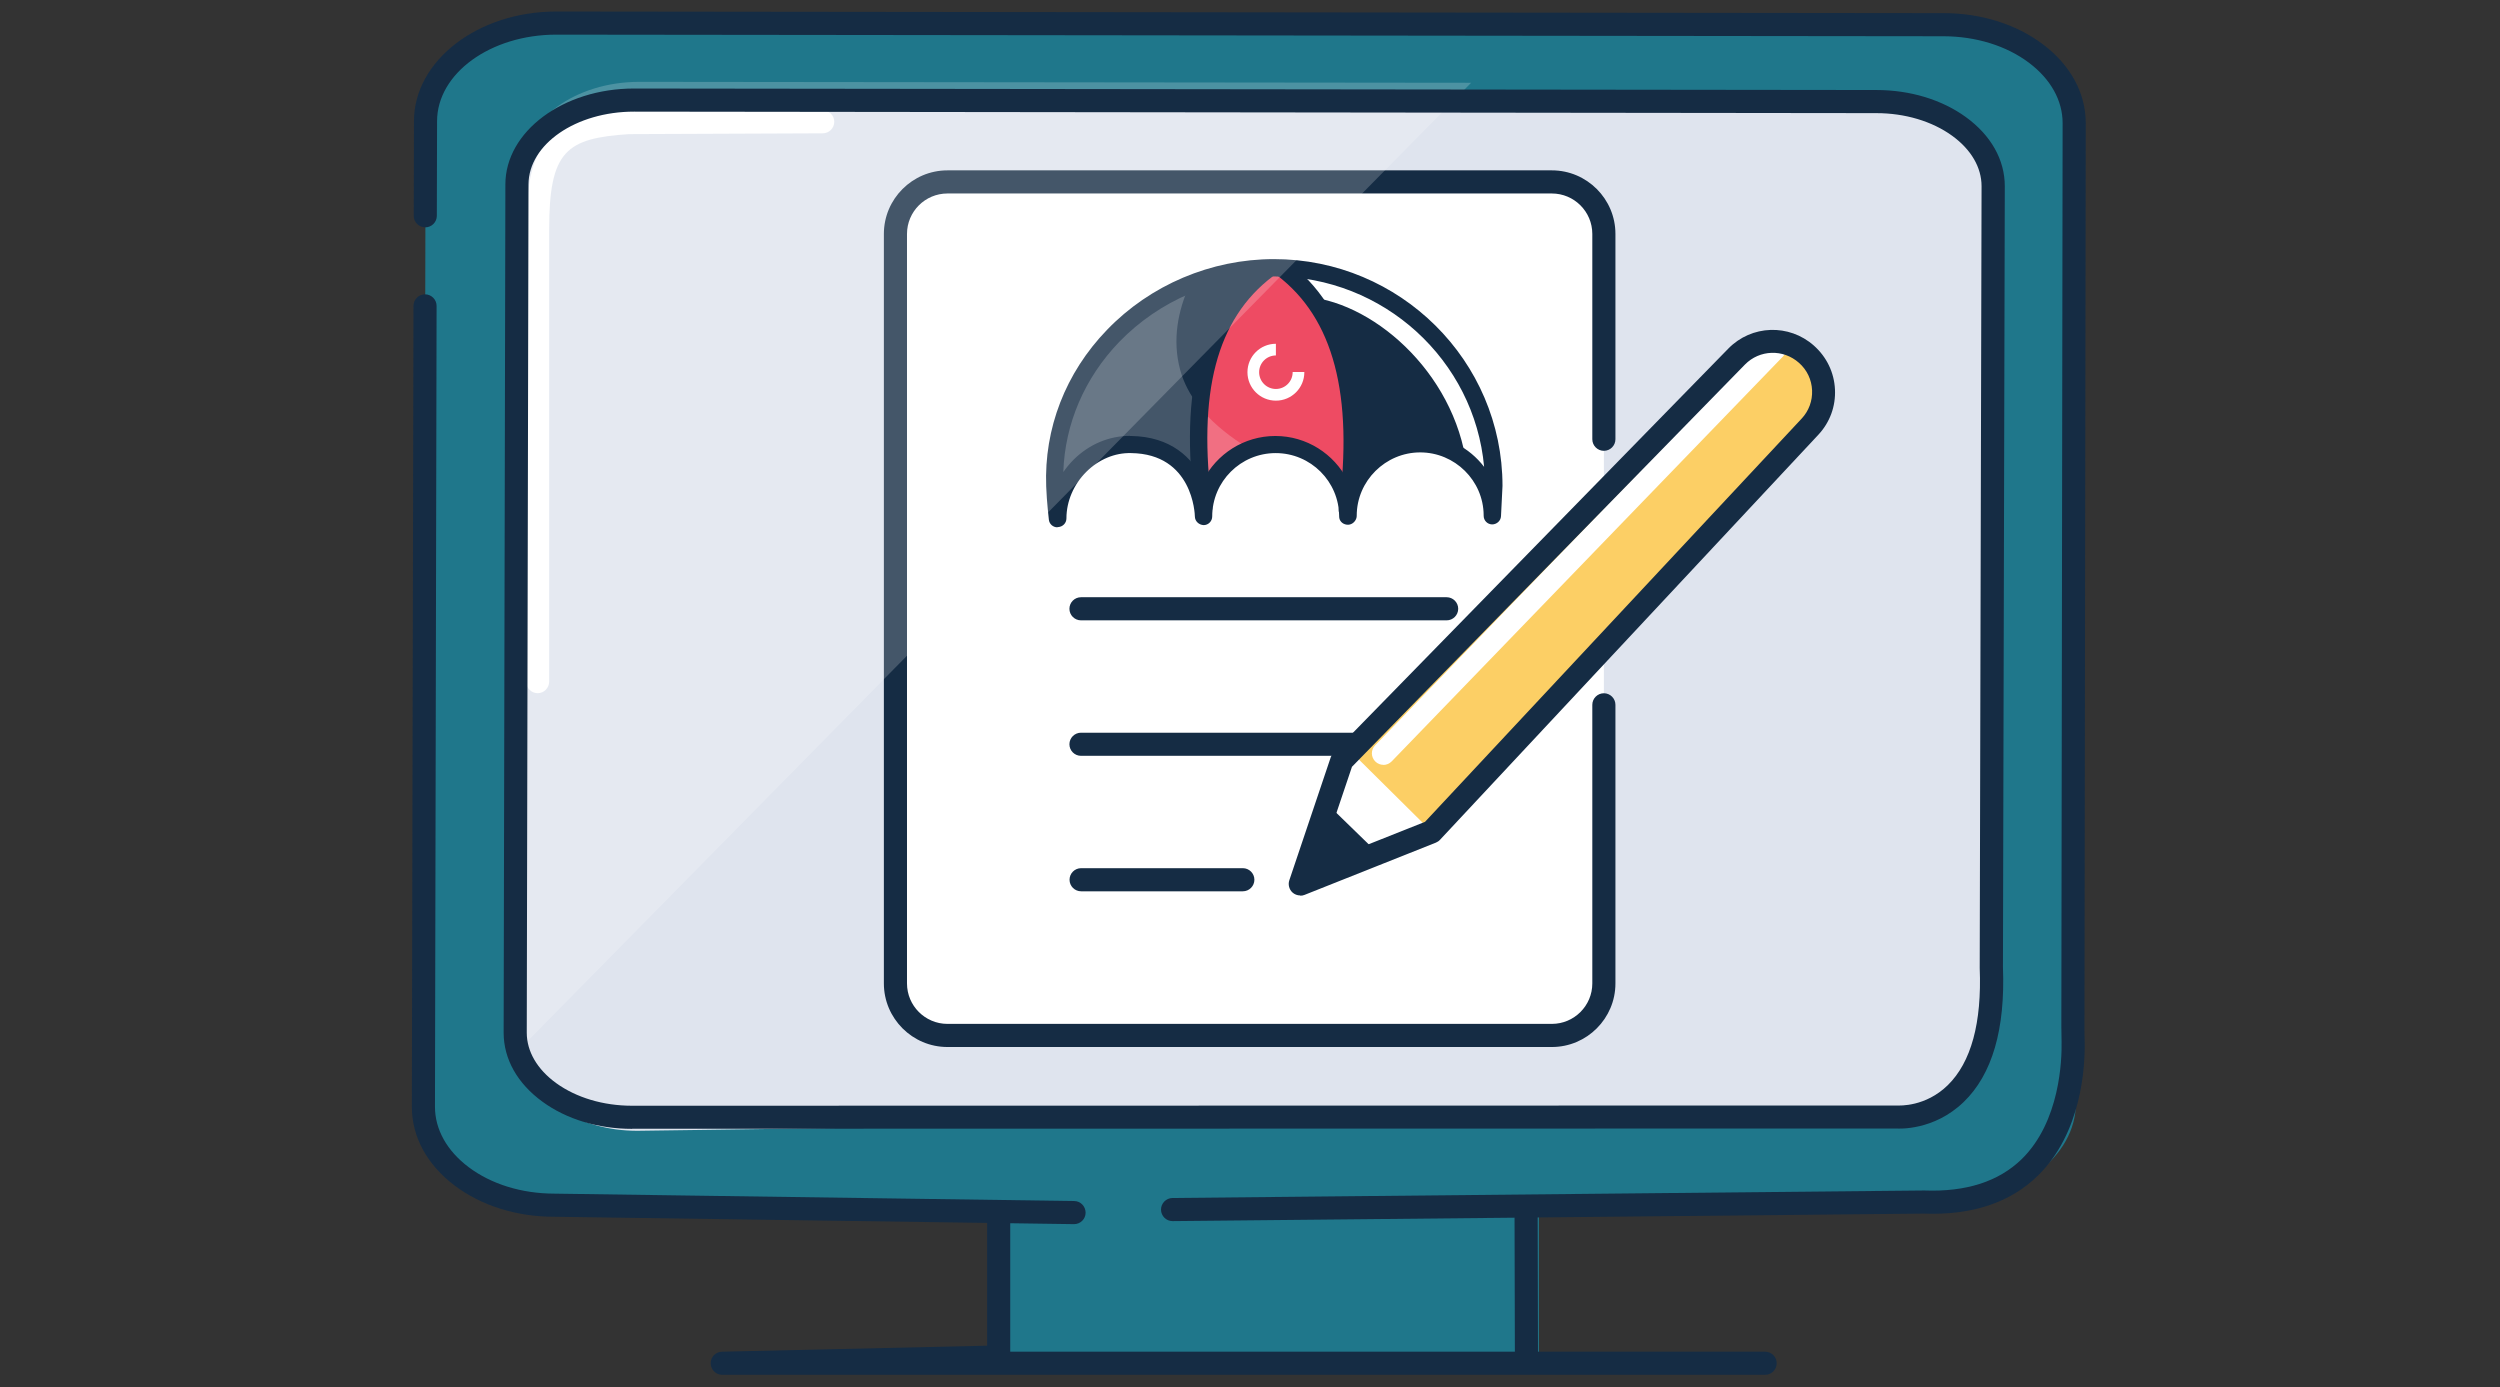
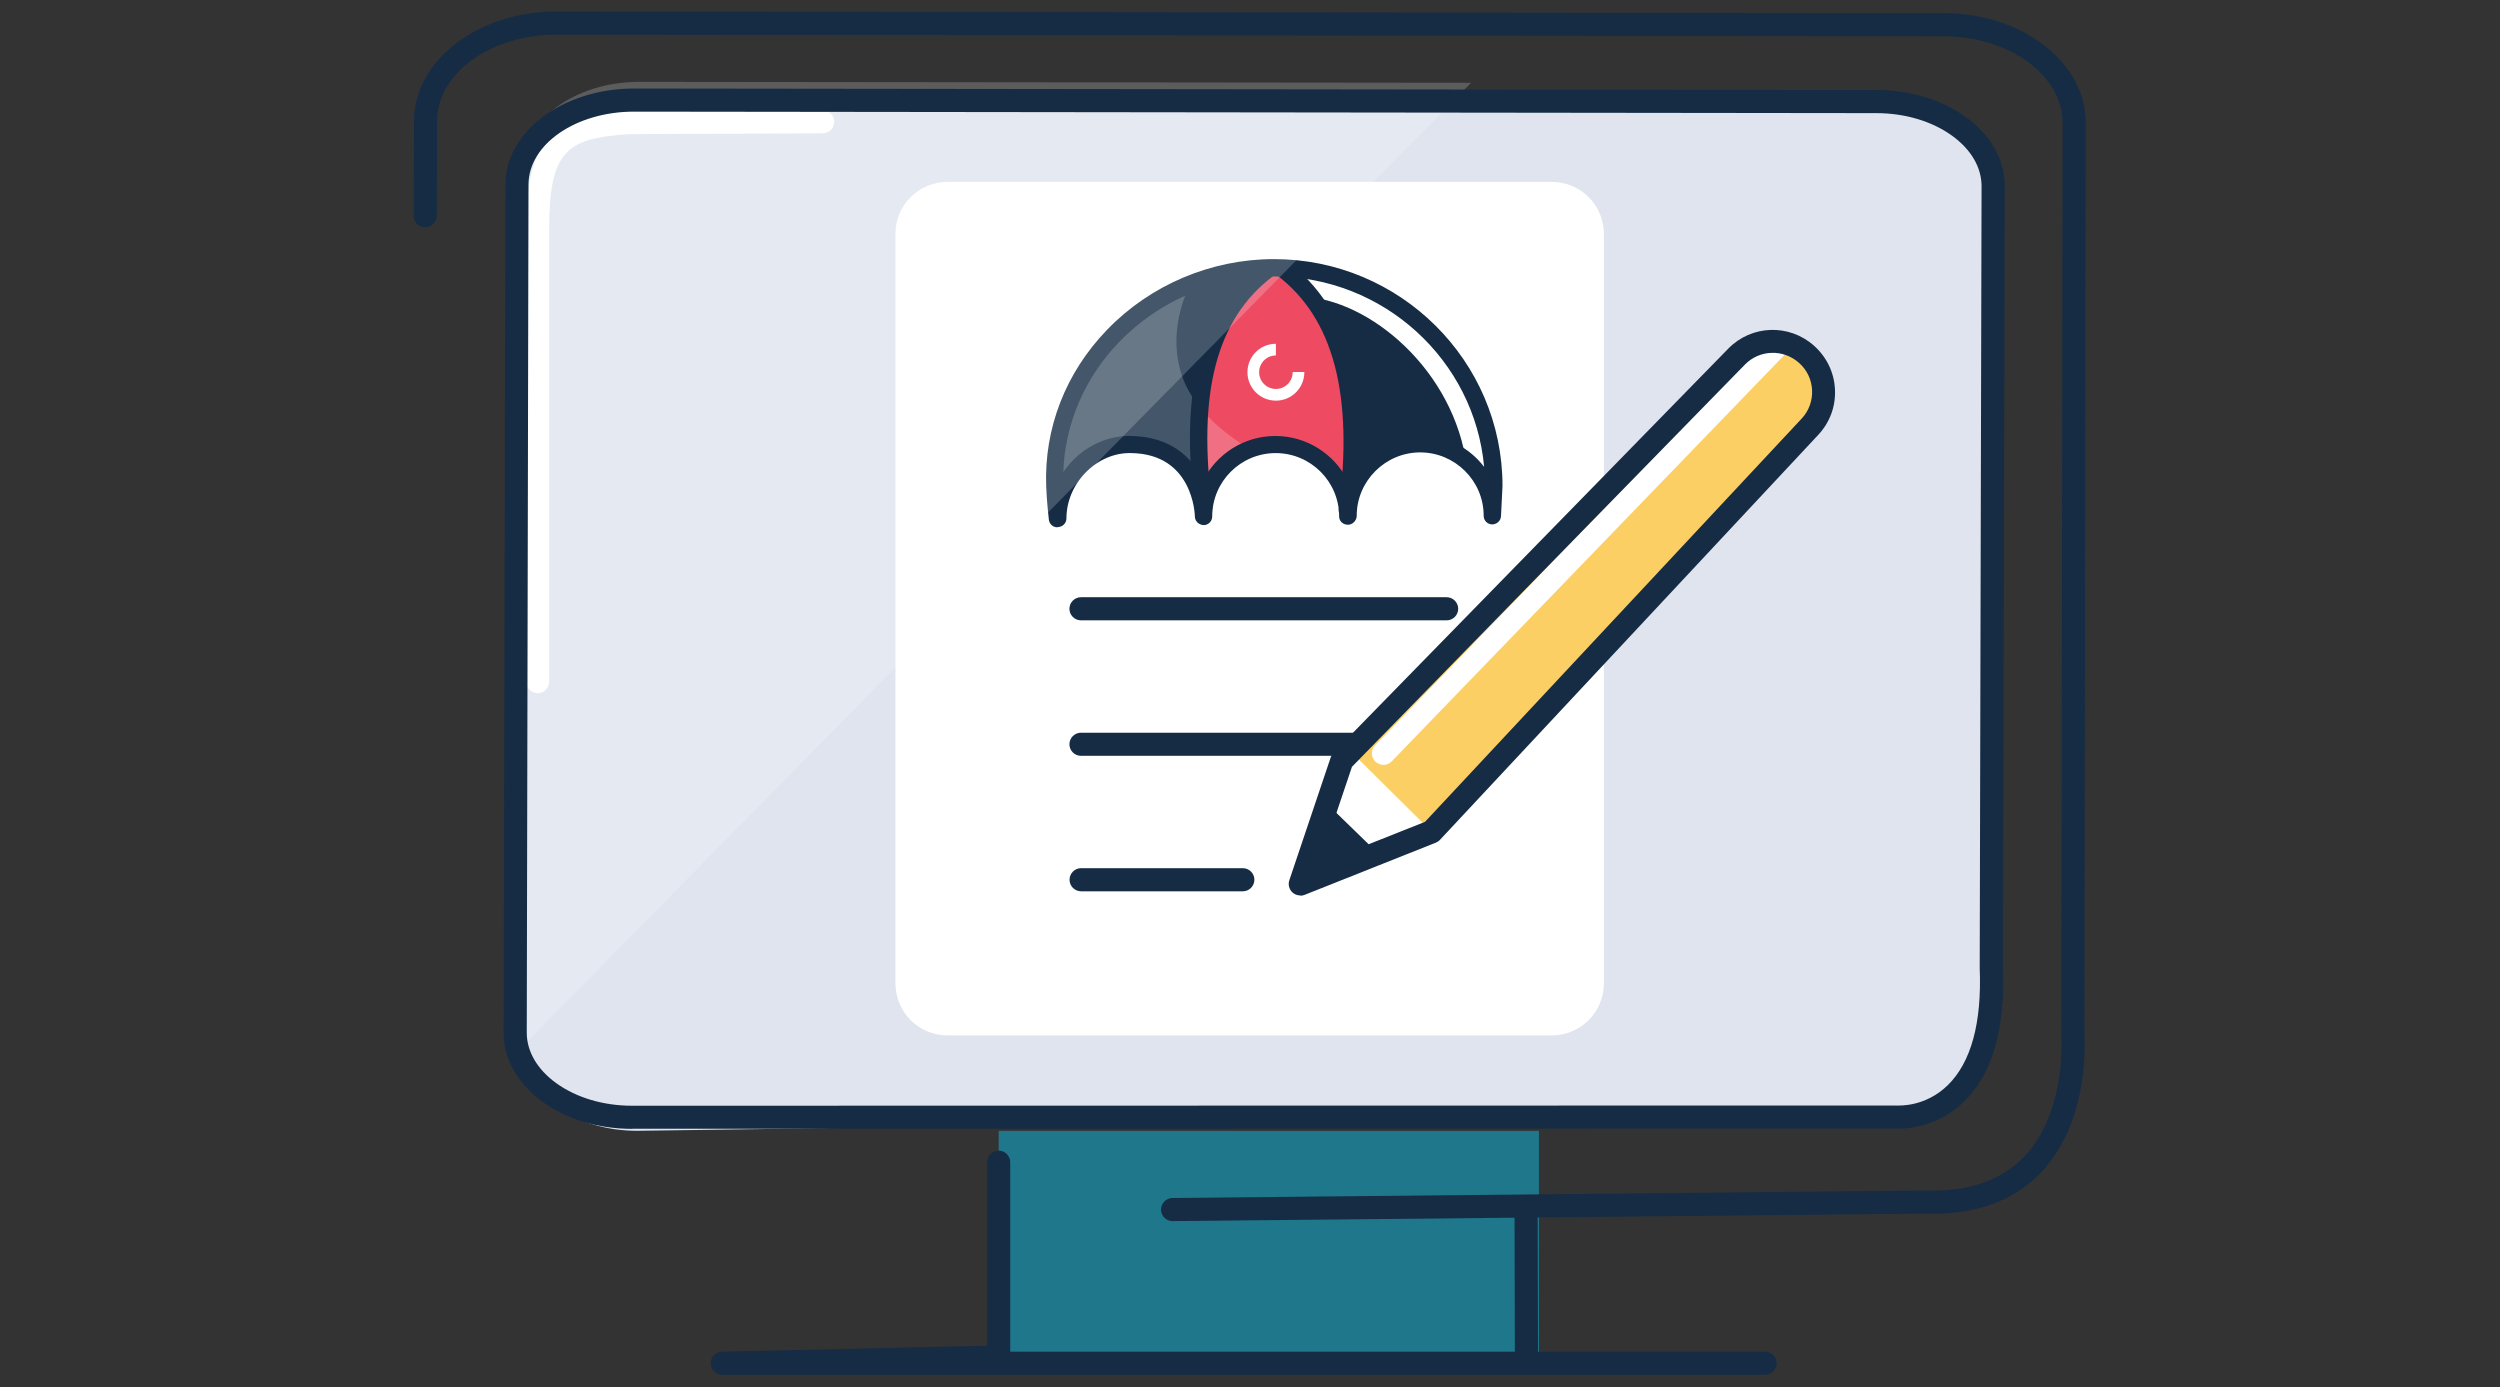
<svg xmlns="http://www.w3.org/2000/svg" width="173" height="96" viewBox="0 0 173 96" fill="none">
  <rect x="0" y="0" width="173" height="96" fill="#333333" stroke="none" />
  <path d="M106.493 78.258H69.109V93.906H106.493V78.258Z" fill="#1F778B" />
  <path d="M122.148 95.137H49.98C49.54 95.137 49.188 94.785 49.18 94.345C49.172 93.905 49.524 93.545 49.964 93.537L68.308 93.121V80.425C68.308 79.985 68.668 79.625 69.108 79.625C69.548 79.625 69.908 79.985 69.908 80.425V93.537H122.148C122.588 93.537 122.948 93.897 122.948 94.337C122.948 94.777 122.588 95.137 122.148 95.137Z" fill="#152C44" />
-   <path d="M134.605 83.122C139.605 83.122 143.653 80.074 143.653 76.322L143.541 8.522C143.541 4.77 139.501 1.722 134.509 1.714L38.517 1.602C33.517 1.602 29.461 4.634 29.453 8.386L29.309 76.594C29.309 80.346 33.349 83.394 38.341 83.402L134.605 83.122Z" fill="#1F778B" />
  <path d="M137.268 71.9C137.268 75.188 133.436 77.06 128.964 77.06L44.099 78.252C40.092 78.252 36.772 76.1 36.132 73.284C36.075 73.068 36.044 72.844 36.028 72.612V72.596C36.028 72.5 36.02 72.388 36.02 72.284V68.7L36.156 12.468V12.42C36.196 9.148 39.812 6.508 44.26 6.516L101.82 6.58H102.284L130.06 6.604C134.532 6.612 138.14 9.284 138.14 12.572L137.268 71.892V71.9Z" fill="#DFE4EE" />
  <path d="M37.21 47.969C36.77 47.969 36.41 47.609 36.41 47.169V15.873C36.41 9.873 37.994 8.033 43.482 7.681L56.93 7.625C57.362 7.641 57.73 7.977 57.73 8.425C57.73 8.865 57.378 9.225 56.93 9.225L43.53 9.281C39.194 9.569 38.002 10.417 38.002 15.881V47.169C38.002 47.609 37.642 47.969 37.202 47.969H37.21Z" fill="white" />
-   <path d="M74.324 84.711H74.316L38.324 84.199C35.748 84.199 33.3 83.431 31.46 82.039C29.548 80.599 28.5 78.663 28.5 76.591L28.612 21.167C28.612 20.727 28.972 20.367 29.412 20.367C29.852 20.367 30.212 20.727 30.212 21.167L30.1 76.591C30.1 78.151 30.924 79.631 32.42 80.759C33.988 81.943 36.092 82.591 38.332 82.599L74.332 83.111C74.772 83.111 75.124 83.479 75.124 83.919C75.124 84.359 74.764 84.711 74.324 84.711Z" fill="#152C44" />
  <path d="M81.141 84.501C80.701 84.501 80.349 84.149 80.341 83.709C80.341 83.269 80.693 82.909 81.133 82.901L133.157 82.381C136.061 82.493 138.317 81.757 139.909 80.205C142.557 77.605 142.685 73.341 142.661 72.093C142.661 71.733 142.645 71.373 142.645 71.013L142.733 8.517C142.733 6.957 141.909 5.477 140.413 4.349C138.845 3.165 136.741 2.517 134.501 2.509L38.509 2.397H38.493C33.949 2.397 30.253 5.077 30.245 8.381L30.229 14.933C30.229 15.373 29.869 15.733 29.429 15.733C28.989 15.733 28.629 15.373 28.629 14.933L28.645 8.381C28.653 4.197 33.069 0.797 38.493 0.797H38.509L134.501 0.909C137.093 0.909 139.533 1.677 141.373 3.069C143.285 4.509 144.333 6.445 144.333 8.517L144.245 71.013C144.245 71.365 144.245 71.709 144.261 72.061C144.293 73.869 144.045 78.381 141.029 81.349C139.117 83.221 136.461 84.109 133.133 83.981L81.149 84.501H81.141Z" fill="#152C44" />
  <path d="M107.389 12.586H65.565C63.577 12.586 61.965 14.198 61.965 16.186V68.05C61.965 70.038 63.577 71.65 65.565 71.65H107.389C109.377 71.65 110.989 70.038 110.989 68.05V16.186C110.989 14.198 109.377 12.586 107.389 12.586Z" fill="white" />
-   <path d="M107.388 72.453H65.564C63.14 72.453 61.164 70.477 61.164 68.053V16.189C61.164 13.765 63.14 11.789 65.564 11.789H107.388C109.812 11.789 111.788 13.765 111.788 16.189V30.397C111.788 30.837 111.428 31.197 110.988 31.197C110.548 31.197 110.188 30.837 110.188 30.397V16.189C110.188 14.645 108.932 13.389 107.388 13.389H65.564C64.02 13.389 62.764 14.645 62.764 16.189V68.053C62.764 69.597 64.02 70.853 65.564 70.853H107.388C108.932 70.853 110.188 69.597 110.188 68.053V48.773C110.188 48.333 110.548 47.973 110.988 47.973C111.428 47.973 111.788 48.333 111.788 48.773V68.053C111.788 70.477 109.812 72.453 107.388 72.453Z" fill="#152C44" />
  <path d="M100.108 42.928H74.804C74.364 42.928 74.004 42.568 74.004 42.128C74.004 41.688 74.364 41.328 74.804 41.328H100.108C100.548 41.328 100.908 41.688 100.908 42.128C100.908 42.568 100.548 42.928 100.108 42.928Z" fill="#152C44" />
  <path d="M100.108 52.303H74.804C74.364 52.303 74.004 51.943 74.004 51.503C74.004 51.063 74.364 50.703 74.804 50.703H100.108C100.548 50.703 100.908 51.063 100.908 51.503C100.908 51.943 100.548 52.303 100.108 52.303Z" fill="#152C44" />
  <path d="M86.004 61.678H74.812C74.372 61.678 74.012 61.318 74.012 60.878C74.012 60.438 74.372 60.078 74.812 60.078H86.004C86.444 60.078 86.804 60.438 86.804 60.878C86.804 61.318 86.444 61.678 86.004 61.678Z" fill="#152C44" />
  <path d="M87.692 18.648C87.692 18.648 84.428 20.912 83.292 25.616C83.116 26.352 83.004 27.208 82.94 28.104C82.732 31.24 83.108 34.848 83.188 35.552C83.076 34.8 82.284 30.776 78.164 30.8C73.508 30.824 73.132 35.592 73.132 35.592C73.132 35.592 72.092 28.32 77.132 23.336C79.1 21.384 80.948 20.328 82.3 19.752C83.644 19.184 84.5 19.096 84.5 19.096L87.692 18.648Z" fill="#152C44" />
  <path d="M93.268 34.427C92.684 33.179 91.756 31.267 88.26 30.771C87.532 30.667 86.9 30.771 86.349 30.995C84.228 31.859 83.325 34.547 83.325 34.547C83.156 31.971 83.14 29.995 83.228 28.427C83.404 25.323 83.996 23.827 84.701 22.419C86.404 19.011 88.156 18.531 88.156 18.531C88.156 18.531 89.444 18.643 91.78 22.219C94.108 25.787 93.276 34.427 93.276 34.427H93.268Z" fill="#EE4B63" />
  <path d="M91.934 19.018C91.934 19.018 95.374 19.37 99.302 23.258C104.342 28.242 103.302 35.514 103.302 35.514C103.302 35.514 102.926 30.746 98.27 30.722C93.726 30.698 93.23 35.602 93.23 35.602C93.23 35.602 94.022 29.162 93.15 25.554C92.014 20.85 88.75 18.586 88.75 18.586L91.942 19.026L91.934 19.018Z" fill="#152C44" />
  <g opacity="0.2">
    <path d="M83.195 35.542C83.084 34.79 82.291 30.766 78.171 30.79C73.516 30.814 73.139 35.582 73.139 35.582C73.139 35.582 72.1 28.31 77.139 23.326C79.108 21.374 80.956 20.318 82.308 19.742C81.516 21.502 81.115 23.502 81.659 25.566C81.907 26.494 82.364 27.342 82.956 28.094C82.748 31.23 83.124 34.838 83.204 35.542H83.195Z" fill="white" />
  </g>
  <g opacity="0.2">
    <path d="M86.341 30.99C84.221 31.854 83.317 34.542 83.317 34.542C83.149 31.966 83.133 29.99 83.221 28.422C84.101 29.438 85.213 30.294 86.349 30.99H86.341Z" fill="white" />
  </g>
  <path d="M102.365 33.643C101.949 33.643 101.597 33.323 101.565 32.907C101.045 26.203 95.317 21.011 90.501 20.547C90.061 20.507 89.741 20.115 89.781 19.675C89.821 19.235 90.205 18.923 90.653 18.955C96.101 19.483 102.581 25.291 103.157 32.779C103.189 33.219 102.861 33.603 102.421 33.635C102.397 33.635 102.381 33.635 102.357 33.635L102.365 33.643Z" fill="white" />
  <path d="M73.173 36.49C72.869 36.49 72.613 36.266 72.581 35.962C72.581 35.914 72.437 34.778 72.397 33.666C72.245 29.65 73.733 25.802 76.597 22.834C79.597 19.714 83.813 17.93 88.157 17.93C96.877 17.93 103.973 24.97 103.973 33.626L103.869 35.722C103.853 36.05 103.565 36.29 103.253 36.29C102.925 36.282 102.669 36.018 102.669 35.69V35.65C102.653 33.258 100.677 31.306 98.277 31.306C95.877 31.306 93.885 33.274 93.885 35.69C93.885 35.746 93.877 35.802 93.861 35.858C93.773 36.146 93.485 36.354 93.189 36.306C92.893 36.266 92.669 36.042 92.669 35.738C92.669 33.322 90.701 31.354 88.277 31.354C85.853 31.354 83.885 33.322 83.885 35.738C83.885 36.066 83.621 36.338 83.293 36.338C82.965 36.322 82.693 36.074 82.685 35.746C82.685 35.57 82.541 31.41 78.277 31.354C77.149 31.322 76.037 31.794 75.181 32.642C74.301 33.514 73.797 34.69 73.797 35.874C73.797 36.194 73.549 36.45 73.229 36.474C73.213 36.474 73.205 36.474 73.189 36.474L73.173 36.49ZM78.197 30.17C78.197 30.17 78.245 30.17 78.269 30.17C81.029 30.21 82.525 31.682 83.261 33.242C84.181 31.426 86.077 30.17 88.253 30.17C90.429 30.17 92.317 31.418 93.245 33.226C94.157 31.378 96.069 30.106 98.261 30.106C100.069 30.106 101.677 30.97 102.701 32.306C102.037 24.938 95.757 19.13 88.141 19.13C84.125 19.13 80.229 20.786 77.445 23.666C75.045 26.162 73.693 29.33 73.581 32.666C73.797 32.354 74.037 32.066 74.309 31.794C75.381 30.738 76.757 30.162 78.189 30.162L78.197 30.17Z" fill="#152C44" />
  <path d="M93.244 35.916C93.244 35.916 93.196 35.916 93.164 35.916C92.836 35.876 92.604 35.572 92.644 35.243C93.676 27.316 92.276 22.02 88.38 19.059C88.116 18.86 88.068 18.483 88.268 18.22C88.468 17.956 88.844 17.907 89.108 18.108C93.38 21.348 94.924 27.012 93.836 35.404C93.796 35.708 93.54 35.923 93.244 35.923V35.916Z" fill="#152C44" />
  <path d="M83.284 35.786C82.987 35.786 82.731 35.562 82.692 35.266C81.596 26.85 83.076 21.418 87.34 18.178C87.603 17.978 87.98 18.026 88.18 18.29C88.379 18.554 88.332 18.93 88.067 19.13C84.18 22.082 82.852 27.162 83.883 35.106C83.924 35.434 83.692 35.738 83.364 35.778C83.34 35.778 83.308 35.778 83.284 35.778V35.786Z" fill="#152C44" />
  <path d="M90.26 25.741H89.452V25.757C89.452 26.397 88.932 26.917 88.292 26.917C87.652 26.917 87.132 26.397 87.132 25.757C87.132 25.117 87.652 24.597 88.292 24.597V23.789C87.204 23.789 86.324 24.669 86.324 25.757C86.324 26.845 87.204 27.725 88.292 27.725C89.38 27.725 90.26 26.845 90.26 25.757C90.26 25.757 90.26 25.749 90.26 25.741Z" fill="white" />
  <g opacity="0.2">
    <path d="M101.811 5.72L36.131 72.424L36.027 72.528V71.736L36.155 11.616V11.568C36.195 8.296 39.811 5.656 44.259 5.664L101.819 5.728L101.811 5.72Z" fill="white" />
  </g>
  <path d="M43.74 78.117C41.404 78.117 39.204 77.453 37.548 76.245C35.804 74.981 34.852 73.285 34.852 71.461L34.972 12.765C34.972 9.101 38.972 6.125 43.876 6.125H43.892L129.844 6.229C132.172 6.229 134.372 6.893 136.036 8.101C137.78 9.365 138.732 11.061 138.732 12.885L138.604 66.933C138.772 71.221 137.86 74.357 135.884 76.261C133.812 78.261 131.356 78.101 131.252 78.093L43.748 78.109L43.74 78.117ZM43.876 7.725C39.852 7.725 36.58 9.981 36.572 12.765L36.452 71.461C36.452 72.757 37.172 73.997 38.484 74.949C39.876 75.957 41.748 76.517 43.74 76.517L131.308 76.501C131.436 76.501 133.244 76.605 134.788 75.093C136.404 73.509 137.148 70.781 136.996 66.989C136.996 66.981 136.996 66.965 136.996 66.957L137.124 12.885C137.124 11.589 136.404 10.349 135.092 9.397C133.7 8.389 131.828 7.829 129.836 7.829L43.884 7.725H43.868H43.876Z" fill="#152C44" />
  <path d="M105.629 94.466C105.189 94.466 104.829 94.106 104.829 93.666L104.805 83.698C104.805 83.258 105.157 82.898 105.605 82.898C106.045 82.898 106.405 83.258 106.405 83.698L106.429 93.666C106.429 94.106 106.077 94.466 105.629 94.466Z" fill="#152C44" />
  <path d="M92.853 52.636L120.164 24.684C121.476 23.34 123.604 23.268 125.004 24.508C126.484 25.82 126.588 28.092 125.236 29.532L99.069 57.548L89.981 61.164L92.853 52.636Z" fill="#FCCF65" />
  <path d="M91.539 58.211L93.667 52.195L99.067 57.547L92.859 59.795L91.539 58.211Z" fill="white" />
  <path d="M95.731 52.926C95.531 52.926 95.331 52.854 95.179 52.702C94.859 52.398 94.851 51.886 95.163 51.574L122.251 23.542C122.555 23.222 123.067 23.214 123.379 23.526C123.699 23.83 123.707 24.342 123.395 24.654L96.307 52.686C96.147 52.846 95.939 52.934 95.731 52.934V52.926Z" fill="white" />
  <path d="M89.98 61.966C89.78 61.966 89.58 61.894 89.428 61.75C89.204 61.534 89.124 61.206 89.22 60.918L92.092 52.39C92.132 52.278 92.196 52.174 92.276 52.086L119.596 24.126C121.204 22.478 123.804 22.39 125.524 23.918C126.412 24.71 126.924 25.782 126.98 26.95C127.036 28.118 126.628 29.23 125.828 30.086L99.652 58.11C99.572 58.198 99.476 58.262 99.364 58.31L90.276 61.926C90.18 61.966 90.084 61.982 89.98 61.982V61.966ZM93.556 53.062L91.292 59.782L98.612 56.87L124.668 28.974C125.172 28.438 125.428 27.742 125.396 27.006C125.364 26.27 125.044 25.598 124.492 25.11C123.396 24.134 121.756 24.198 120.748 25.23L93.556 53.062Z" fill="#152C44" />
  <path d="M92.131 55.914L95.043 58.746L90.379 60.682L92.131 55.914Z" fill="#152C44" />
</svg>